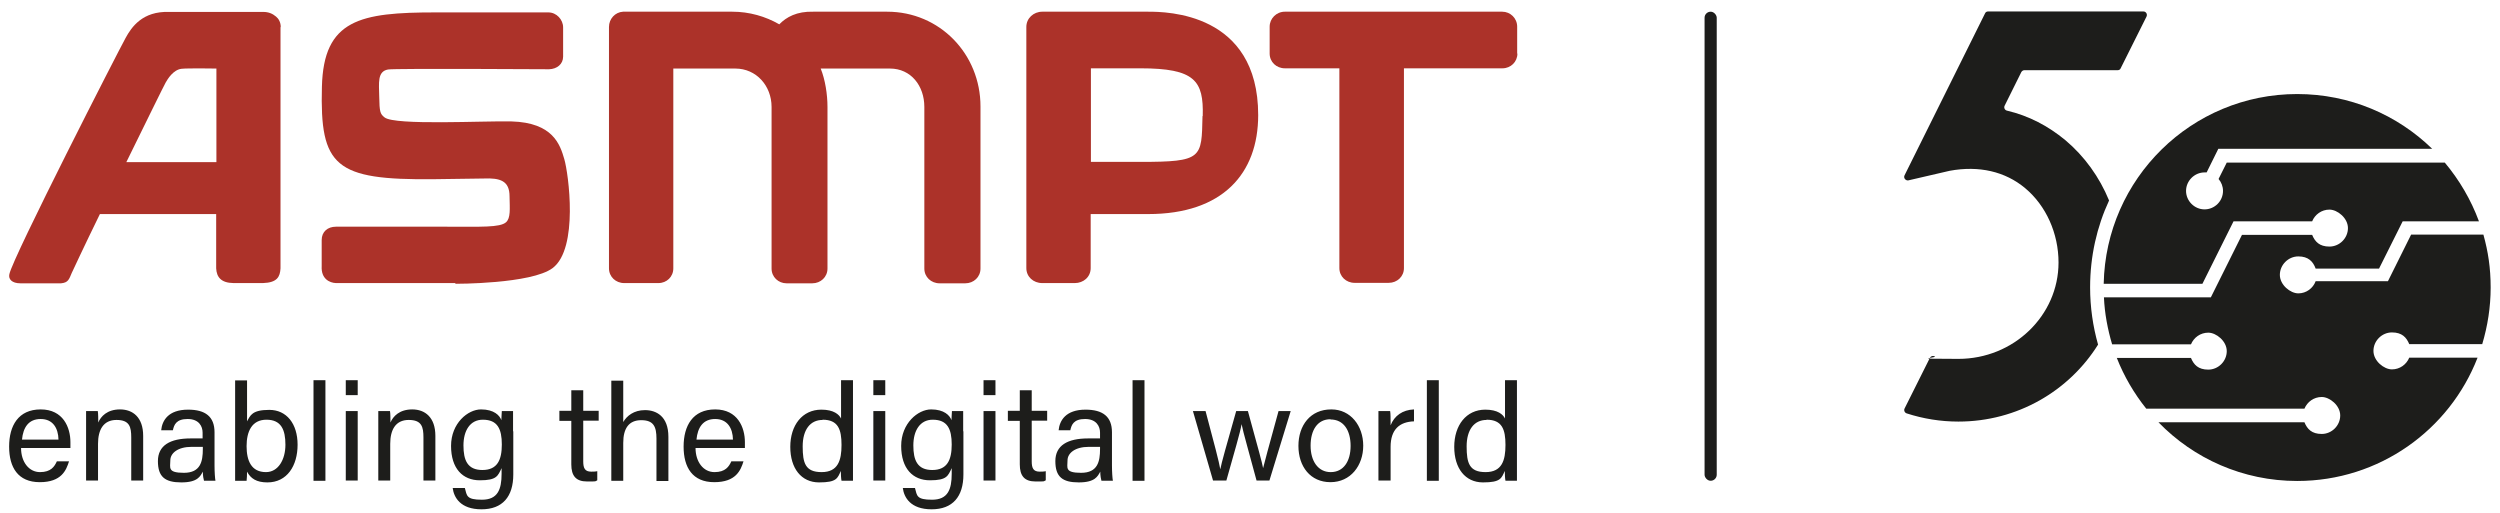
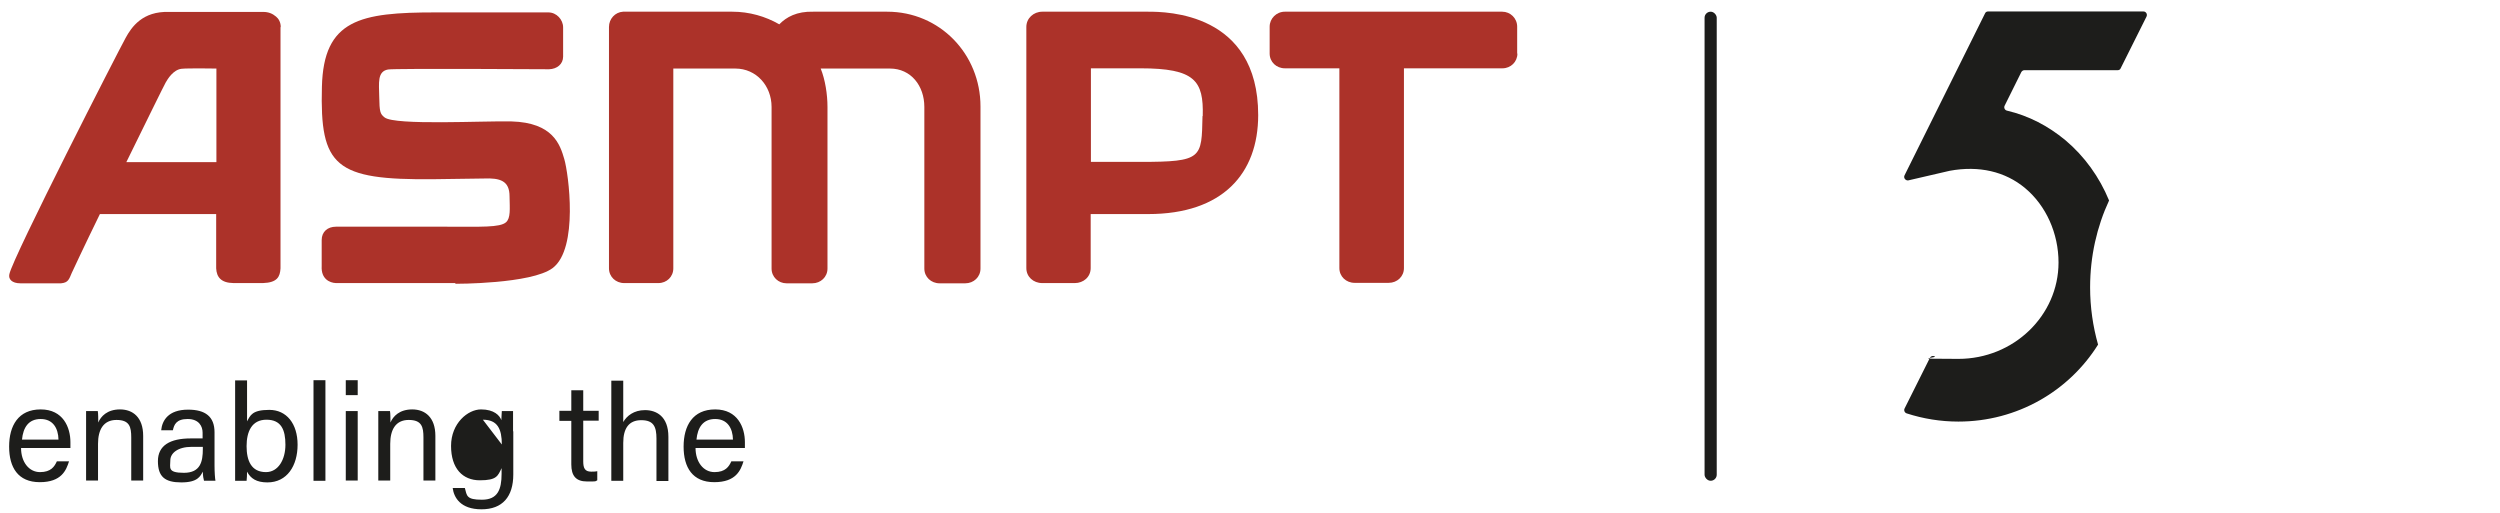
<svg xmlns="http://www.w3.org/2000/svg" version="1.1" viewBox="0 0 1068.6 219.4">
  <defs>
    <style>
      .cls-1 {
        fill: #ac3229;
      }

      .cls-2 {
        display: none;
      }

      .cls-3, .cls-4 {
        fill: #1d1d1b;
      }

      .cls-4 {
        isolation: isolate;
        opacity: .2;
      }
    </style>
  </defs>
  <g>
    <g id="Ebene_1">
      <g id="Rand" class="cls-2">
        <g>
          <path class="cls-4" d="M119.8-104.4c0-2.1-.9-3.6-2-4.5-1.5-1.3-3.3-2-5.4-2h-40.3c-11.4-.4-16.1,6.5-18.6,11.1C50.9-94.9,5.4-6,4,1.1c-.5,2.1,1.1,3.9,4.7,3.9,2.1,0,17.4,0,17.4,0,3.1-.3,3.4-1.7,4.6-4.5,0,0,5.2-11.2,12-25.1h49.7V-1.4c.2,3.7,2,6.2,7.4,6.3h12.6c6.1-.2,7.3-2.7,7.5-6.3v-103.1h0ZM92.3-46.7h-38.4c8.4-17.1,16-32.6,16.8-34,.9-1.6,3.3-5.5,6.7-5.9,2.7-.3,14.9-.1,14.9-.1v40Z" />
          <path class="cls-4" d="M3.9,11.6c0-2.1-.9-3.6-2-4.5-1.5-1.3-3.3-2-5.4-2h-40.3c-11.4-.4-16.1,6.5-18.6,11.1-2.8,5-48.3,93.9-49.6,101-.5,2.1,1.1,3.9,4.7,3.9,2.1,0,17.4,0,17.4,0,3.1-.3,3.4-1.7,4.6-4.5,0,0,5.2-11.2,12-25.1H-23.6v23.2c.2,3.7,2,6.2,7.4,6.3H-3.6c6.1-.2,7.3-2.7,7.5-6.3V11.6ZM-23.6,69.3h-38.4c8.4-17.1,16-32.6,16.8-34,.9-1.6,3.3-5.5,6.7-5.9,2.7-.3,14.9-.1,14.9-.1v40Z" />
          <path class="cls-4" d="M1180.6,11.6c0-2.1-.9-3.6-2-4.5-1.5-1.3-3.3-2-5.4-2h-40.3c-11.4-.4-16.1,6.5-18.6,11.1-2.8,5-48.3,93.9-49.6,101-.5,2.1,1.1,3.9,4.7,3.9,2.1,0,17.4,0,17.4,0,3.1-.3,3.4-1.7,4.6-4.5,0,0,5.2-11.2,12-25.1h49.7v23.2c.2,3.7,2,6.2,7.4,6.3h12.6c6.1-.2,7.3-2.7,7.5-6.3V11.6s0,0,0,0ZM1153.1,69.3h-38.4c8.4-17.1,16-32.6,16.8-34,.9-1.6,3.3-5.5,6.7-5.9,2.7-.3,14.9-.1,14.9-.1v40h0Z" />
          <path class="cls-4" d="M119.8,212c0-2.1-.9-3.6-2-4.5-1.5-1.3-3.3-2-5.4-2h-40.3c-11.4-.4-16.1,6.5-18.6,11.1-2.8,5-48.3,93.9-49.6,101-.5,2.1,1.1,3.9,4.7,3.9,2.1,0,17.4,0,17.4,0,3.1-.3,3.4-1.7,4.6-4.5,0,0,5.2-11.2,12-25.1h49.7v23.2c.2,3.7,2,6.2,7.4,6.3h12.6c6.1-.2,7.3-2.7,7.5-6.3v-103.1h0ZM92.3,269.7h-38.4c8.4-17.1,16-32.6,16.8-34,.9-1.6,3.3-5.5,6.7-5.9,2.7-.3,14.9-.1,14.9-.1v40Z" />
        </g>
      </g>
      <g id="Ebene_11">
        <g>
-           <path class="cls-3" d="M635.4,179.4c6.7,0,8.1,4.2,8.1,10.8s-1.5,11.6-8.5,11.6-8.1-3.9-8.1-11,3.2-11.3,8.5-11.3M643.3,162.5v16.4c-.8-1.7-3.1-3.8-8.4-3.8-8.2,0-13.3,6.7-13.3,15.9s4.7,15.2,12.3,15.2,7.9-1.8,9.3-4.9c0,1.2.1,3.4.3,4.2h4.9c0-2.9,0-5.6,0-8.4v-34.6h-5.1ZM615,162.5h-5.1v43h5.1v-43ZM589.3,205.4h5.1v-14.4c0-7.5,3.9-10.7,10-10.9v-5.1c-4.9.2-8.4,2.7-10,6.8,0-2.9,0-5.2-.2-6.1h-5c0,1.6,0,3.9,0,8.1v21.6ZM568.7,179.3c5.6,0,8.6,4.6,8.6,11.3s-3.1,11.2-8.5,11.2-8.6-4.7-8.6-11.3,2.9-11.3,8.5-11.3M569,175c-8.9,0-14,6.8-14,15.6s5.1,15.5,13.7,15.5,14-7.1,14-15.6-5.4-15.5-13.6-15.5M509.9,175.7l8.6,29.7h5.7c3.3-11.8,6-20.8,6.5-24.1h0c.6,3.2,3.5,13.2,6.4,24.1h5.5l9.1-29.7h-5.2c-4.6,16.7-5.8,21.2-6.6,24.4h0c-.5-2.7-1.9-7.6-6.5-24.4h-5c-4.2,14.8-6.3,22.2-6.8,24.9h0c-.5-3.1-2.6-11-6.3-24.9h-5.4,0ZM489.2,162.5h-5.1v43h5.1v-43ZM470.2,191.9c0,5.4-1,10.2-8.1,10.2s-5.8-2.2-5.8-5.3,3.2-5.8,9.1-5.8h4.8v1h0ZM475.3,184.8c0-6.8-4-9.7-11.3-9.7-8.5,0-11.1,4.7-11.5,8.8h5c.5-2.3,1.4-4.8,6.3-4.8s6.4,3.2,6.4,5.8v2.5h-5.1c-8.8,0-14,3-14,9.7s3,9.1,10,9.1,8.1-2.6,9.2-4.6c0,1.8.3,3.2.5,3.9h4.9c-.2-.9-.4-3.8-.4-6.5v-14.2ZM430.8,179.9h5.1v18.6c0,4.9,2,7.3,6.7,7.3s3.2,0,4.4-.5v-3.9c-.8.2-1.9.2-2.6.2-2.7,0-3.4-1.5-3.4-4.4v-17.4h6.6v-4.2h-6.6v-8.8h-5.1v8.8h-5.1v4.2h0ZM420.4,168.9h5.1v-6.4h-5.1v6.4ZM420.4,205.4h5.1v-29.7h-5.1v29.7ZM398.7,179.4c6.3,0,8.1,4,8.1,10.6s-1.9,10.9-8.3,10.9-8.1-4.2-8.1-10.5,2.8-11,8.3-11M411.7,184.3c0-2.9,0-6.9,0-8.6h-4.8c0,.6-.2,2.6-.2,3.9-.7-2-3.1-4.6-8.7-4.6s-12.8,5.9-12.8,15.6,5,14.7,12.3,14.7,7.7-1.9,9.3-5.2v2.4c0,6.8-1.7,11.1-8.4,11.1s-6.4-1.7-7.3-5h-5.2c.5,4,3.3,9.1,12.3,9.1s13.6-5.4,13.6-14.9v-18.4h0ZM373.3,168.9h5.1v-6.4h-5.1v6.4ZM373.3,205.4h5.1v-29.7h-5.1v29.7ZM351.6,179.4c6.7,0,8.1,4.2,8.1,10.8s-1.5,11.6-8.5,11.6-8.1-3.9-8.1-11,3.2-11.3,8.5-11.3M359.5,162.5v16.4c-.8-1.7-3.1-3.8-8.4-3.8-8.2,0-13.3,6.7-13.3,15.9s4.7,15.2,12.3,15.2,7.9-1.8,9.3-4.9c0,1.2.1,3.4.3,4.2h4.9c0-2.9,0-5.6,0-8.4v-34.6h-5.1Z" />
-           <path class="cls-3" d="M297.7,187.9h0c.5-5.2,2.8-8.8,8-8.8s7.5,3.9,7.6,8.8h-15.6,0ZM318.4,191.5c0-.8,0-1.6,0-2.5,0-6.3-3.1-14-12.7-14s-13.5,7-13.5,15.9,3.8,15.2,13.1,15.2,11.3-5.1,12.5-8.9h-5.2c-1,2.2-2.5,4.6-7.2,4.6s-8.1-4.3-8.1-10.3h20.9ZM261.3,162.5v43h5.1v-16.2c0-6.2,2.4-9.7,7.7-9.7s6.5,2.8,6.5,7.9v18.1h5.1v-18.9c0-8.8-5.2-11.4-10-11.4s-7.8,2.5-9.3,5.1v-17.7h-5.1,0ZM239.1,179.9h5.1v18.6c0,4.9,2,7.3,6.7,7.3s3.2,0,4.4-.5v-3.9c-.8.2-1.9.2-2.6.2-2.7,0-3.4-1.5-3.4-4.4v-17.4h6.6v-4.2h-6.6v-8.8h-5.1v8.8h-5.1v4.2h0ZM206.4,179.4c6.3,0,8.1,4,8.1,10.6s-1.9,10.9-8.3,10.9-8.1-4.2-8.1-10.5,2.8-11,8.3-11M219.3,184.3c0-2.9,0-6.9,0-8.6h-4.8c0,.6-.2,2.6-.2,3.9-.7-2-3.1-4.6-8.7-4.6s-12.8,5.9-12.8,15.6,5,14.7,12.3,14.7,7.7-1.9,9.3-5.2v2.4c0,6.8-1.7,11.1-8.4,11.1s-6.4-1.7-7.3-5h-5.2c.5,4,3.3,9.1,12.3,9.1s13.6-5.4,13.6-14.9v-18.4h0ZM161.7,205.4h5.1v-15.7c0-6,2.3-10.2,7.9-10.2s6.3,3,6.3,7.5v18.4h5.1v-19.1c0-7.9-4.4-11.3-9.9-11.3s-8.2,3-9.3,5.6c0-.9,0-4-.2-4.9h-5c0,2.3,0,4.9,0,7.5v22.2h0ZM147.8,168.9h5.1v-6.4h-5.1v6.4ZM147.8,205.4h5.1v-29.7h-5.1v29.7ZM139.1,162.5h-5.1v43h5.1v-43ZM113.7,201.8c-6.3,0-8.3-4.9-8.3-11.1s2.2-11.3,8.5-11.3,8.1,4.3,8.1,10.7-3.1,11.7-8.3,11.7M100.5,195.5c0,3.3,0,6.7,0,10h4.9c.1-.8.2-2.4.2-3.9,1.5,2.9,4,4.6,8.7,4.6,8.4,0,12.9-7.1,12.9-16.1s-4.7-14.9-12.1-14.9-8.1,2.4-9.5,4.9v-17.5h-5.1v33h0ZM86.7,191.9c0,5.4-1,10.2-8.1,10.2s-5.8-2.2-5.8-5.3,3.2-5.8,9.1-5.8h4.8v.9ZM91.7,184.8c0-6.8-4-9.7-11.3-9.7-8.5,0-11.1,4.7-11.5,8.8h5c.5-2.3,1.4-4.8,6.3-4.8s6.4,3.2,6.4,5.8v2.5h-5.1c-8.8,0-14,3-14,9.7s3,9.1,10,9.1,8.1-2.6,9.2-4.6c0,1.8.3,3.2.5,3.9h4.9c-.2-.9-.4-3.8-.4-6.5v-14.2h0ZM36.8,205.4h5.1v-15.7c0-6,2.3-10.2,7.9-10.2s6.3,3,6.3,7.5v18.4h5.1v-19.1c0-7.9-4.4-11.3-9.9-11.3s-8.2,3-9.3,5.6c0-.9,0-4-.2-4.9h-5c0,2.3,0,4.9,0,7.5v22.2ZM9.4,187.9h0c.5-5.2,2.8-8.8,8-8.8s7.5,3.9,7.6,8.8h-15.6ZM30.1,191.5c0-.8,0-1.6,0-2.5,0-6.3-3.1-14-12.7-14s-13.5,7-13.5,15.9,3.8,15.2,13.1,15.2,11.3-5.1,12.5-8.9h-5.2c-1,2.2-2.5,4.6-7.2,4.6s-8.1-4.3-8.1-10.3h20.9Z" />
+           <path class="cls-3" d="M297.7,187.9h0c.5-5.2,2.8-8.8,8-8.8s7.5,3.9,7.6,8.8h-15.6,0ZM318.4,191.5c0-.8,0-1.6,0-2.5,0-6.3-3.1-14-12.7-14s-13.5,7-13.5,15.9,3.8,15.2,13.1,15.2,11.3-5.1,12.5-8.9h-5.2c-1,2.2-2.5,4.6-7.2,4.6s-8.1-4.3-8.1-10.3h20.9ZM261.3,162.5v43h5.1v-16.2c0-6.2,2.4-9.7,7.7-9.7s6.5,2.8,6.5,7.9v18.1h5.1v-18.9c0-8.8-5.2-11.4-10-11.4s-7.8,2.5-9.3,5.1v-17.7h-5.1,0ZM239.1,179.9h5.1v18.6c0,4.9,2,7.3,6.7,7.3s3.2,0,4.4-.5v-3.9c-.8.2-1.9.2-2.6.2-2.7,0-3.4-1.5-3.4-4.4v-17.4h6.6v-4.2h-6.6v-8.8h-5.1v8.8h-5.1v4.2h0ZM206.4,179.4c6.3,0,8.1,4,8.1,10.6M219.3,184.3c0-2.9,0-6.9,0-8.6h-4.8c0,.6-.2,2.6-.2,3.9-.7-2-3.1-4.6-8.7-4.6s-12.8,5.9-12.8,15.6,5,14.7,12.3,14.7,7.7-1.9,9.3-5.2v2.4c0,6.8-1.7,11.1-8.4,11.1s-6.4-1.7-7.3-5h-5.2c.5,4,3.3,9.1,12.3,9.1s13.6-5.4,13.6-14.9v-18.4h0ZM161.7,205.4h5.1v-15.7c0-6,2.3-10.2,7.9-10.2s6.3,3,6.3,7.5v18.4h5.1v-19.1c0-7.9-4.4-11.3-9.9-11.3s-8.2,3-9.3,5.6c0-.9,0-4-.2-4.9h-5c0,2.3,0,4.9,0,7.5v22.2h0ZM147.8,168.9h5.1v-6.4h-5.1v6.4ZM147.8,205.4h5.1v-29.7h-5.1v29.7ZM139.1,162.5h-5.1v43h5.1v-43ZM113.7,201.8c-6.3,0-8.3-4.9-8.3-11.1s2.2-11.3,8.5-11.3,8.1,4.3,8.1,10.7-3.1,11.7-8.3,11.7M100.5,195.5c0,3.3,0,6.7,0,10h4.9c.1-.8.2-2.4.2-3.9,1.5,2.9,4,4.6,8.7,4.6,8.4,0,12.9-7.1,12.9-16.1s-4.7-14.9-12.1-14.9-8.1,2.4-9.5,4.9v-17.5h-5.1v33h0ZM86.7,191.9c0,5.4-1,10.2-8.1,10.2s-5.8-2.2-5.8-5.3,3.2-5.8,9.1-5.8h4.8v.9ZM91.7,184.8c0-6.8-4-9.7-11.3-9.7-8.5,0-11.1,4.7-11.5,8.8h5c.5-2.3,1.4-4.8,6.3-4.8s6.4,3.2,6.4,5.8v2.5h-5.1c-8.8,0-14,3-14,9.7s3,9.1,10,9.1,8.1-2.6,9.2-4.6c0,1.8.3,3.2.5,3.9h4.9c-.2-.9-.4-3.8-.4-6.5v-14.2h0ZM36.8,205.4h5.1v-15.7c0-6,2.3-10.2,7.9-10.2s6.3,3,6.3,7.5v18.4h5.1v-19.1c0-7.9-4.4-11.3-9.9-11.3s-8.2,3-9.3,5.6c0-.9,0-4-.2-4.9h-5c0,2.3,0,4.9,0,7.5v22.2ZM9.4,187.9h0c.5-5.2,2.8-8.8,8-8.8s7.5,3.9,7.6,8.8h-15.6ZM30.1,191.5c0-.8,0-1.6,0-2.5,0-6.3-3.1-14-12.7-14s-13.5,7-13.5,15.9,3.8,15.2,13.1,15.2,11.3-5.1,12.5-8.9h-5.2c-1,2.2-2.5,4.6-7.2,4.6s-8.1-4.3-8.1-10.3h20.9Z" />
        </g>
        <g>
          <g>
            <path class="cls-1" d="M490.8,5h-45.3c-3.7,0-6.8,2.8-6.8,6.5v103.1c0,3.7,3,6.4,6.8,6.4h13.9c3.7,0,6.8-2.6,6.8-6.4v-23.1h24.6c31.8,0,47-17.3,47-42.3,0-43.9-39.3-44.2-47-44.2M514,49.6c-.4,18,.1,19.6-26.6,19.6h-21.1V29.2c2.4,0,14.7,0,21.1,0,23.4,0,27.1,5.3,26.7,20.4" />
            <path class="cls-1" d="M194.6,121s-50.7,0-51,0c-2.7-.1-6.4-1.8-6.1-7.2v-11.2c0-3.6,2.6-5.7,6.1-5.7s39.2,0,47.5,0c14.5,0,22.6.4,25.2-1.9,2-1.8,1.6-5.6,1.5-11.1,0-6.6-4-7.9-11-7.6l-21.6.3c-42,.4-48.5-5.4-47.6-39.5.7-28.8,16.4-31.8,48.6-31.8h48.2c3.5,0,6.3,3.1,6.3,6.4v12.5c0,3.2-2.6,5.3-6,5.4,0,0-65.9-.4-68.8.1-4.7.8-3.9,5.8-3.8,11.6.1,6.6.4,7.4,2.3,8.9,4.5,3.5,42.7,1.4,54.2,1.7,17.8.5,20.8,9.9,22.6,16.1,1.8,6.1,6.2,38.2-5,46.6-9.1,6.8-41.5,6.7-41.5,6.7" />
            <path class="cls-1" d="M648.5,22.9v-11.5c0-3.6-2.9-6.4-6.4-6.4h-92.9c-3.6,0-6.5,2.9-6.5,6.4v11.5c0,3.6,2.9,6.3,6.5,6.3h23.3v85.4c0,3.6,2.9,6.3,6.5,6.3h14.6c3.6,0,6.5-2.7,6.5-6.3V29.2h42.1c3.6,0,6.4-2.8,6.4-6.3" />
            <path class="cls-1" d="M419.1,114.7V45.5c0-22.4-17.4-40.5-39.9-40.5h-31.6c-7-.2-11.5,2.3-14.5,5.4-5.9-3.4-12.8-5.4-20.1-5.4h-46.7c-3.4.2-6,3.1-6,6.5v103.2c0,3.6,2.9,6.3,6.5,6.3h14.6c3.6,0,6.4-2.7,6.4-6.3V29.3h26.5c9,0,15.5,7.4,15.5,16.4v69.1c0,3.6,2.9,6.3,6.4,6.3h11c3.6,0,6.5-2.7,6.5-6.3V45.7c0-5.4-1-11.7-2.9-16.4,3.1,0,29.6,0,29.6,0,9,0,14.7,7.4,14.7,16.4v69.1c0,3.6,2.9,6.3,6.5,6.3h11c3.6,0,6.5-2.7,6.5-6.3" />
          </g>
          <path class="cls-1" d="M120,11.6c0-2.1-.9-3.6-2-4.5-1.5-1.3-3.3-2-5.4-2h-40.3c-11.4-.4-16.1,6.5-18.6,11.1-2.8,5-48.3,93.9-49.7,101-.5,2.1,1.1,3.9,4.7,3.9,2.1,0,17.4,0,17.4,0,3.1-.3,3.4-1.7,4.6-4.5,0,0,5.2-11.2,12-25.1h49.7v23.2c.2,3.7,2,6.2,7.4,6.3h12.6c6.1-.2,7.3-2.7,7.5-6.3V11.6s0,0,0,0ZM92.5,69.3h-38.5c8.4-17.1,16-32.6,16.8-34,.9-1.6,3.3-5.5,6.8-5.9,2.7-.3,14.9-.1,14.9-.1v40Z" />
        </g>
      </g>
      <g id="_x35_0">
        <path class="cls-3" d="M893.4,122.8c0-13.3,2.9-25.9,8.1-37.1-4.1-10-10.5-18.9-18.7-25.8-7.4-6.1-15.6-10.4-24.9-12.6-1-.2-1.5-1.3-1-2.2l7.1-14.3c.3-.5.8-.8,1.3-.8h39.9c.6,0,1.1-.3,1.3-.9l11-22c.5-1-.2-2.2-1.3-2.2h-66.4c-.6,0-1.1.3-1.3.8l-34.4,69.2c-.6,1.1.4,2.4,1.6,2.2l17.7-4.1c12.5-2.3,23.7.3,32.2,7.4,9,7.5,14.3,19.4,14.3,31.8,0,22.7-19.2,41.2-42.8,41.2s-7.1-.4-10.5-1.2c-.7-.2-1.4.2-1.7.8l-10.8,21.6c-.4.8,0,1.8.9,2.1,7.1,2.3,14.5,3.5,22.1,3.5,25.3,0,47.4-13.2,59.7-32.9-2.2-7.8-3.4-16-3.4-24.5h0Z" />
-         <path class="cls-3" d="M1030.6,100.3l-9.9,19.9h-30.9c-1.1,3-4,5.2-7.4,5.2s-7.9-3.6-7.9-7.9,3.6-7.9,7.9-7.9,6.3,2.2,7.4,5.2h27.1l10.1-20.2h32.6c-3.4-9.2-8.4-17.7-14.6-25.1h-93.2l-3.5,7c1.2,1.4,1.9,3.2,1.9,5.1,0,4.4-3.6,7.9-7.9,7.9s-7.9-3.6-7.9-7.9,3.6-7.9,7.9-7.9.6,0,.9,0l5-10.1h91.4c-14.9-14.5-35.2-23.4-57.7-23.4-45.1,0-81.8,36.1-82.7,81.1h42.2l13.3-26.7h33.6c1.2-2.9,4-5,7.4-5s7.9,3.6,7.9,7.9-3.6,7.9-7.9,7.9-6.2-2.1-7.4-5h-30l-13.3,26.7h-45.7c.3,6.9,1.6,13.7,3.5,20.1h33.7c1.2-2.9,4-5,7.4-5s7.9,3.6,7.9,7.9-3.6,7.9-7.9,7.9-6.2-2.1-7.4-5h-31.7c3.1,7.9,7.4,15.2,12.6,21.7h67.6c1.2-2.9,4-5,7.4-5s7.9,3.6,7.9,7.9-3.6,7.9-7.9,7.9-6.2-2.1-7.4-5h-62.4c15,15.5,36.1,25.1,59.3,25.1,35.1,0,65.1-21.8,77.1-52.7h-29.2c-1.2,2.9-4,5-7.4,5s-7.9-3.6-7.9-7.9,3.6-7.9,7.9-7.9,6.2,2.1,7.4,5h31.2c2.3-7.7,3.6-15.8,3.6-24.2s-1.1-15.4-3.1-22.6h-30.9Z" />
        <rect class="cls-3" x="728.6" y="5" width="5.2" height="200.5" rx="2.6" ry="2.6" />
      </g>
    </g>
  </g>
</svg>